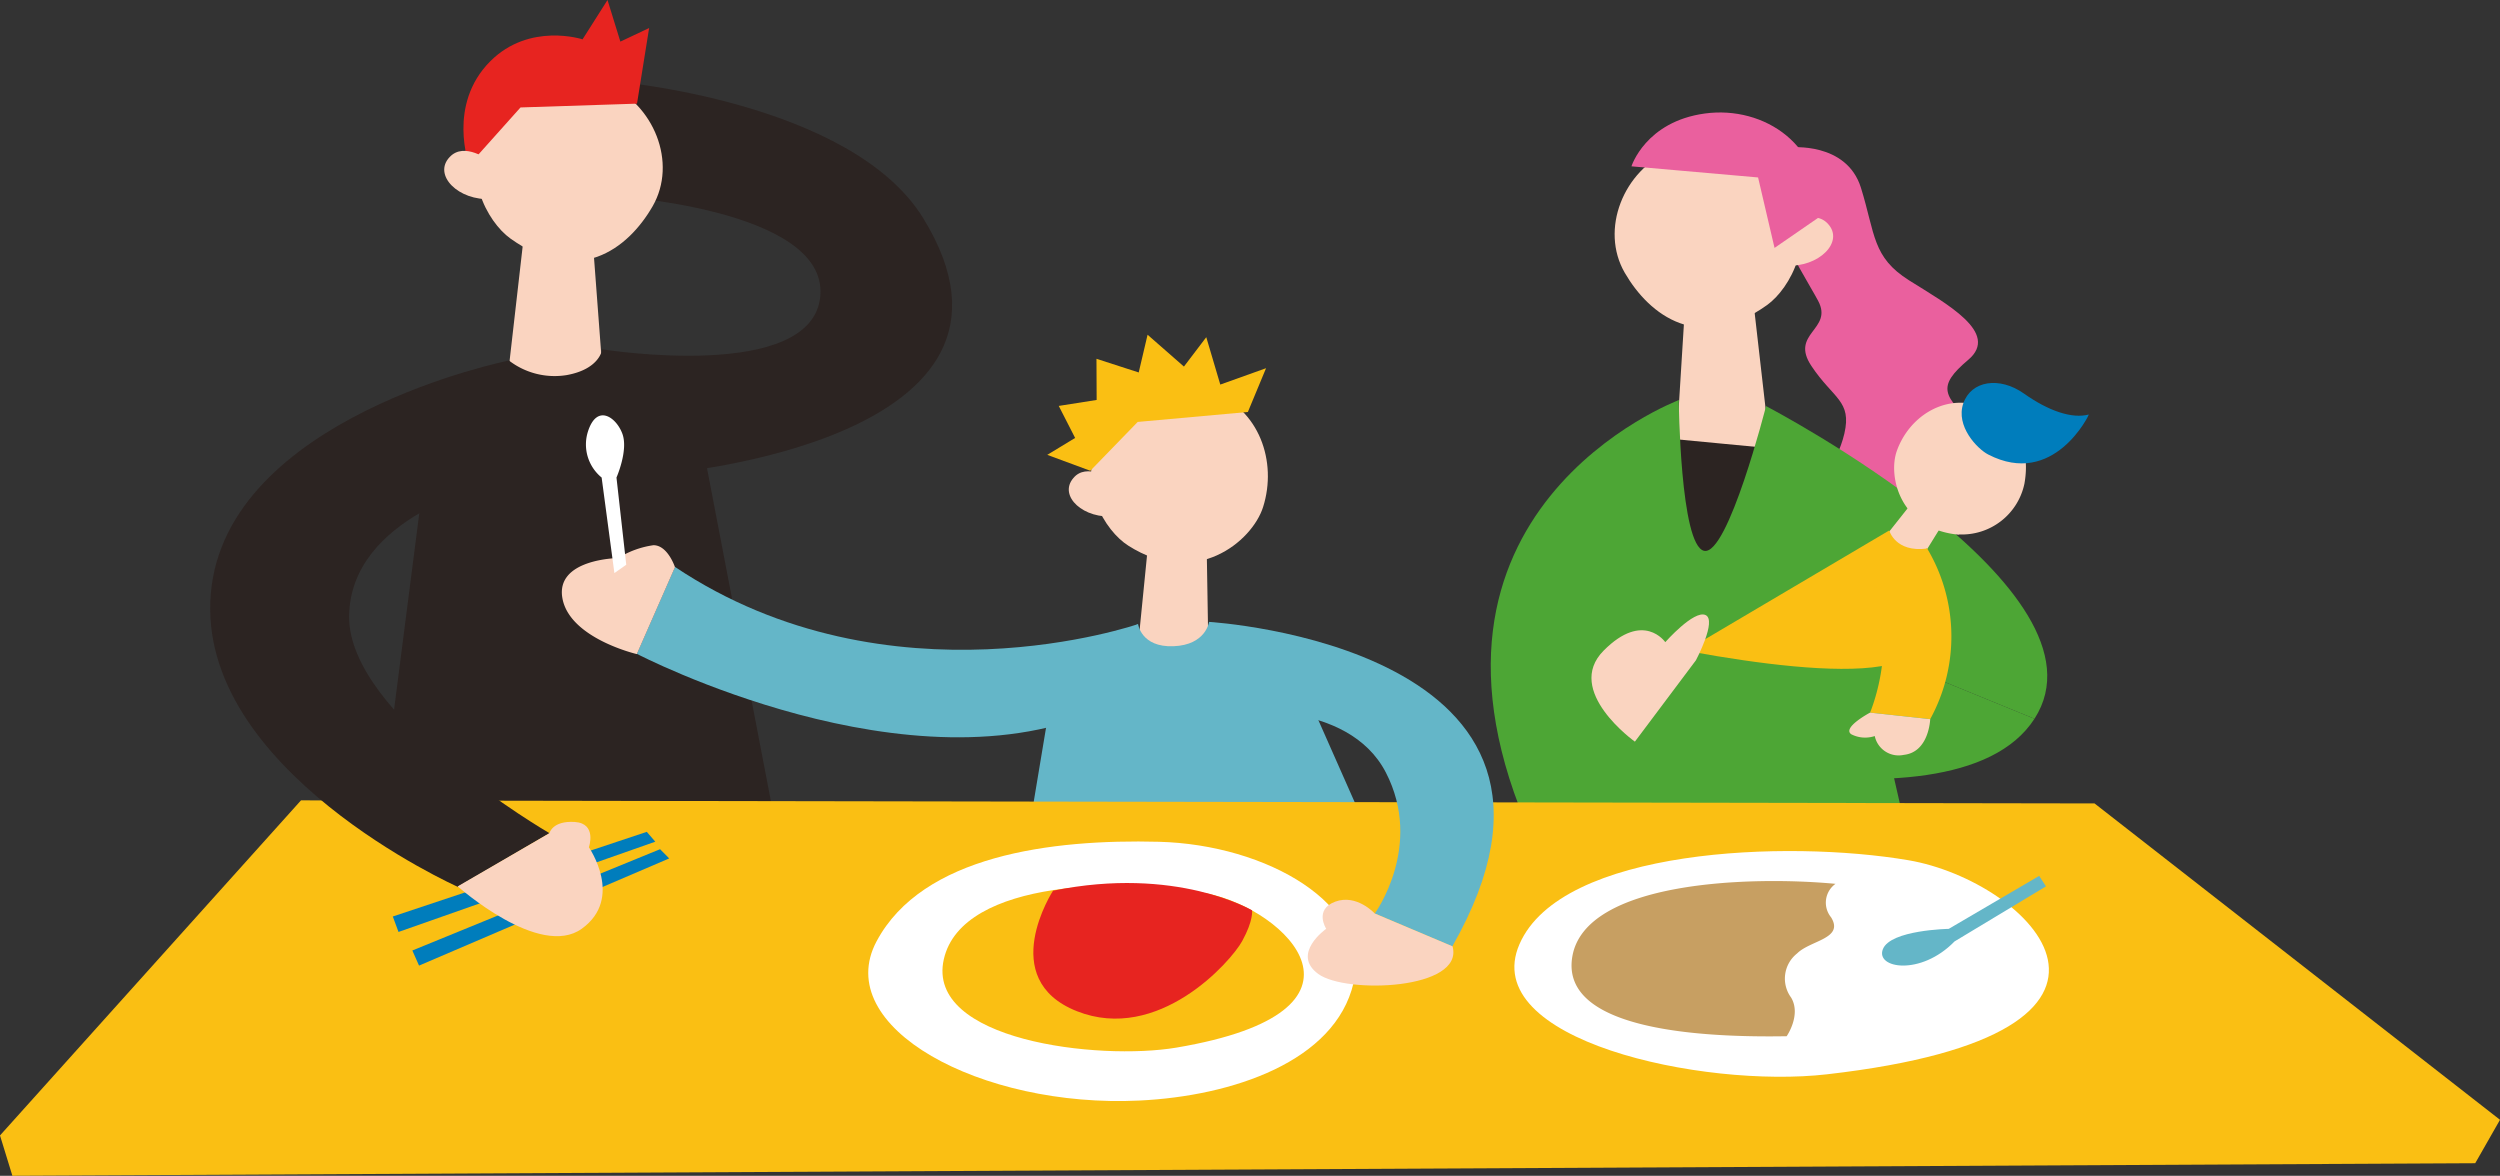
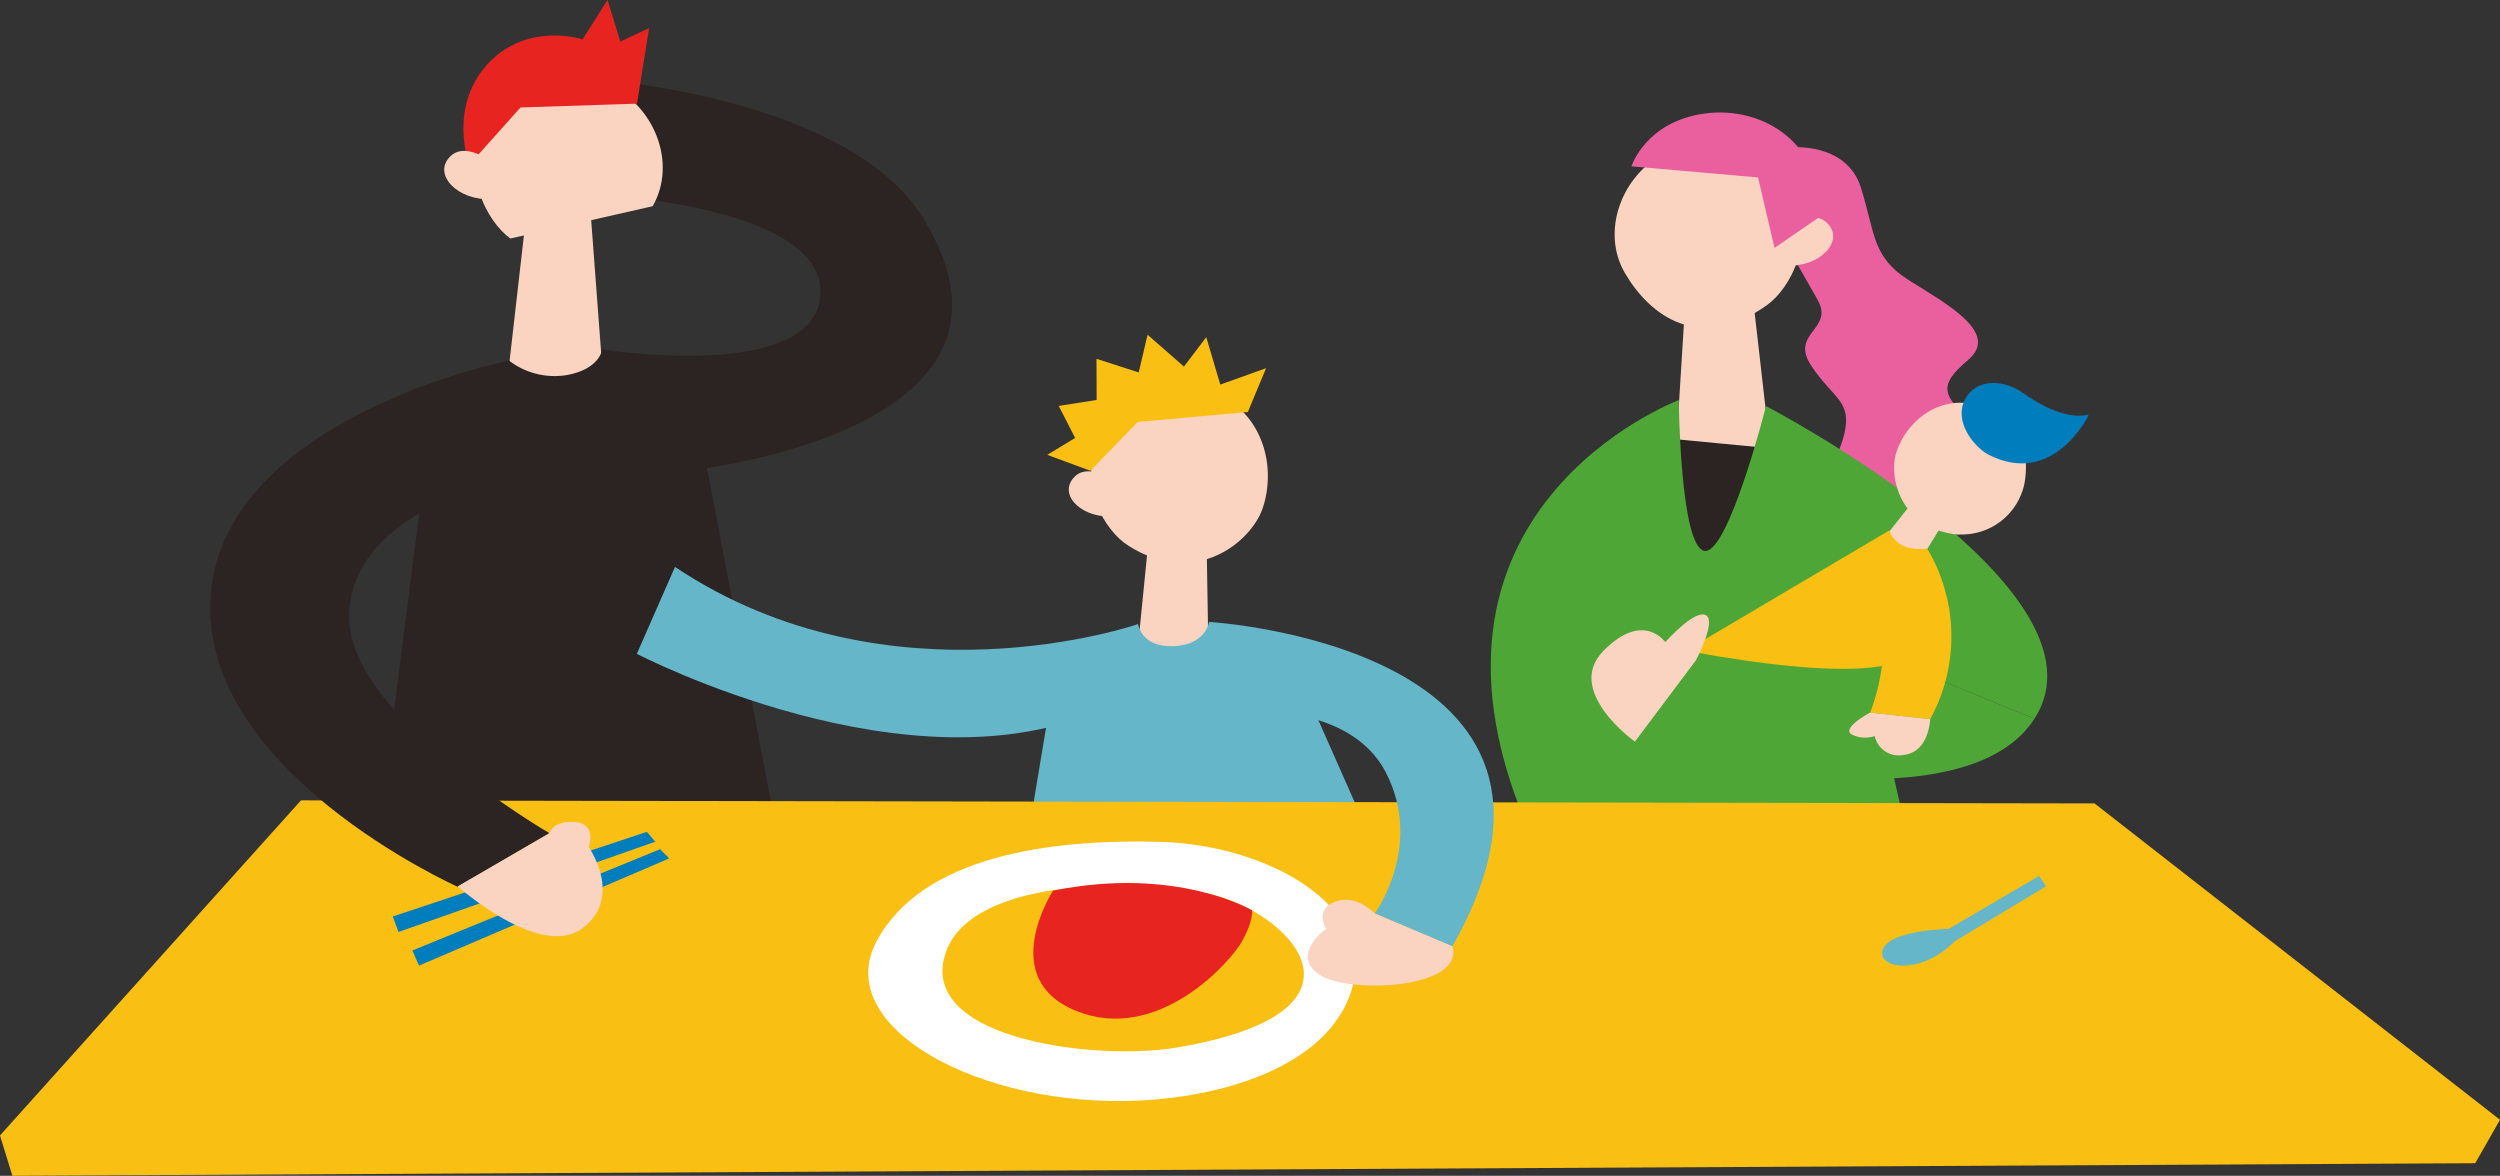
<svg xmlns="http://www.w3.org/2000/svg" viewBox="0 0 276.41 130">
  <rect x="0" y="0" width="276.41" height="130" fill="#333333" stroke="none" />
  <defs>
    <style>.cls-1{fill:#2c2422}.cls-2{fill:#fad4c0}.cls-3{fill:#e72420}.cls-4{fill:#ea609e}.cls-5{fill:#4da635}.cls-6{fill:#fabf13}.cls-7{fill:#007dbc}.cls-8{fill:#64b6c8}.cls-9{fill:#fff}</style>
  </defs>
  <g id="レイヤー_2" data-name="レイヤー 2">
    <g id="pic">
      <path class="cls-1" d="M66.58 38.62s23.34 3.75 24.12-5.93-23.4-11.07-23.4-11.07L67.92 9s26.21 2.19 34.16 15.13c15.12 24.59-28.39 28.22-28.39 28.22z" />
-       <path class="cls-2" d="M56.43 26.37c-2.57-1.84-5.6-7.35-2.55-12.52S61.68 7 67 9.24 74.92 18 72.16 22.8s-8.28 8.9-15.73 3.57" />
+       <path class="cls-2" d="M56.43 26.37c-2.57-1.84-5.6-7.35-2.55-12.52S61.68 7 67 9.24 74.92 18 72.16 22.8" />
      <path class="cls-2" d="M58.12 24.34L56.01 42.8l10.64-1.33-1.29-17.18-7.24.05z" />
      <path class="cls-3" d="M57.55 11.88l12.88-.42 1.34-8.36-3.18 1.5L67.17 0l-2.76 4.35s-5.85-1.92-10.2 2.42c-4.8 4.81-2.34 11.46-2.34 11.46z" />
      <path class="cls-2" d="M54.08 17.75s-2.74-2.12-4.36-.39c-1.91 2 1 4.88 4.59 4.64z" />
      <path class="cls-1" d="M66.58 38.62s-.22 2.18-3.92 2.85a8.27 8.27 0 01-6.39-1.61L47.61 47 41.3 96.13l45.05-1.74-8.86-46.17z" />
      <path class="cls-1" d="M56.1 58.3s-1.1 1.47-7.83 2.25l-.49 8.8a23.75 23.75 0 009.7-2.15z" />
      <path class="cls-4" d="M197.92 16.3s6.25-.66 7.84 4.48S207 28.43 211.08 31s10.08 5.79 6.54 8.78-2.8 4 .84 7.28 6.16 7.47 1.4 7.84-5.88-3.17-8-.09-3.18 6.16-7.19 2-1.59-5.23-.75-8.87-1.21-3.83-3.64-7.47 2.43-4 .75-7.19-9.18-14.18-3.11-16.98z" />
      <path class="cls-5" d="M209.72 73.24C218 70.48 208.57 63.1 200.5 61l-5.24-16.1s38.9 20.27 29.68 34.57" />
      <path class="cls-2" d="M195.37 33.73c2.57-1.84 5.6-7.35 2.55-12.52s-7.8-6.83-13.13-4.61-7.91 8.8-5.15 13.56 8.27 8.9 15.73 3.57" />
      <path class="cls-2" d="M193.67 31.7l2.11 18.46-10.42-1.15 1.08-17.36 7.23.05zm4.04-6.59s2.74-2.12 4.37-.39c1.9 2-1 4.88-4.59 4.64z" />
      <path class="cls-1" d="M195.11 49.5l-11.45-1.09s-1.81 15.11 3.17 17.7 8.56-8.42 8.28-16.61" />
      <path class="cls-5" d="M210.68 91.57l-9.06-39.67-6.36-7s-4.2 16.59-6.85 16-2.8-16.68-2.8-16.68l-6.44 5.28-11.42 42z" />
      <path class="cls-5" d="M185.61 44.24s-32.48 12.16-16.24 48.32z" />
      <path class="cls-4" d="M194.38 19.62l-14-1.23s1.55-4.94 8.11-5.84S201.85 16.12 201 24.1l-4.8 3.31z" />
      <path class="cls-2" d="M216.61 59.09a7.07 7.07 0 007.22-5.62c.75-4.23-1.06-7.34-5-8.61s-7.78 1.26-9.11 5c-1 2.81.35 8.68 6.88 9.26" />
      <path class="cls-2" d="M215.67 56.51l-5.49 8.88-4.45-2.64 6.85-8.65 3.09 2.41z" />
      <path class="cls-6" d="M208.88 58.65s.67 2.46 4.17 2l-8 23.45-24.64-8.63z" />
      <path class="cls-5" d="M224.94 79.47c-9.22 14.3-51.39 1.17-51.39 1.17l2.77-10.84s25.1 6.21 33.4 3.44" />
      <path class="cls-7" d="M219.82 50.25c-1.2-.62-3.62-3.13-2.75-5.65s4-3 6.7-1.09 5.3 2.82 7.18 2.32c.05 0-3.89 8.17-11.13 4.42z" />
      <path class="cls-2" d="M187.51 73s2.35-4.42 1.06-5-4.45 3-4.45 3-2.41-3.51-6.82.94S180.76 82 180.76 82zm-64.62-20s-2.75-1.9-4.21-.15c-1.72 2 1.17 4.63 4.65 4.21z" />
      <path class="cls-2" d="M124.75 60.33c-2.57-1.62-5.77-6.75-3.12-11.88s7.12-7 12.35-5.12 7.27 7.7 5.67 12.74c-1.22 3.82-7.47 9-14.9 4.26" />
      <path class="cls-2" d="M127.12 58.4l-1.65 16.57 8.2.97-.29-17.6-6.26.06z" />
      <path class="cls-6" d="M137.97 45.55l2.01-4.84-5.06 1.81-1.55-5.24-2.47 3.25-4.02-3.52-.98 4.17-4.67-1.51.02 4.55-4.19.66 1.81 3.54-3.08 1.87 4.76 1.76 5.24-5.4 12.18-1.1z" />
      <path class="cls-8" d="M133.68 68.76s-.34 2.55-3.93 2.69-3.92-2.45-3.92-2.45l-9.1 5-5.9 35.43 45.39-6.18-13.9-31.41z" />
      <path class="cls-6" d="M33.28 88.49l198.3.34 44.83 34.98L0 125.54l33.28-37.05zM0 125.54L1.37 130l272.3-1.39 2.74-4.8L0 125.54z" />
      <path class="cls-9" d="M126 121.68c-17.56.86-34.14-8.13-29.08-17.61s19.29-11.31 31.21-11 23.56 6.94 21.52 15.62-13.39 12.49-23.65 12.99z" />
      <path class="cls-8" d="M133.68 68.76s45.81 2.71 26.89 35.88L152 101s5.44-7.45 1.22-15.6-17-6.69-17-6.69z" />
      <path class="cls-2" d="M152 101s-2-2.19-4.37-1.31-1 3-1 3-3.93 2.77-.87 5 16.15 1.74 14.84-3.06z" />
      <path class="cls-8" d="M125.83 69s-27.48 9.54-51.2-6.32l-4.22 9.61s30.42 15.86 51.66 6z" />
-       <path class="cls-2" d="M74.63 62.71s-.8-2.43-2.38-2.43a10 10 0 00-3.9 1.42s-7 .08-6.16 4.49 8.22 6.13 8.22 6.13z" />
-       <path class="cls-9" d="M67.93 63.36L66.52 52.8A4.72 4.72 0 0165 47.73c1-3.16 3.16-1.58 3.82.25s-.66 4.82-.66 4.82l1.08 9.64z" />
      <path class="cls-6" d="M130.06 115.83c-8.62 1.45-27.73-.78-25.71-9.76s20.44-9 29.12-7.28 20.45 13.01-3.41 17.04z" />
      <path class="cls-3" d="M116.43 98.48s-6.35 9.76 2.63 13.32 17-5.42 18.28-7.75 1.09-3.4 1.09-3.4-8.37-4.96-22-2.17z" />
-       <path class="cls-9" d="M202 118.78c-13.76 1.58-38.62-3.78-34-14.39s29.6-11.56 43-9.28 30.71 19.13-9 23.67z" />
      <path class="cls-6" d="M213.05 60.6a19 19 0 01.36 18.91l-6.65-.72s3.11-7.27.31-13.61z" />
      <path class="cls-2" d="M206.76 78.79s-3.12 1.66-2.08 2.39a3.35 3.35 0 002.6.2 2.7 2.7 0 003.22 2.08c2.8-.31 2.91-3.95 2.91-3.95z" />
      <path class="cls-1" d="M56.27 39.86S25 46.11 23.31 65.61s27.3 32.44 27.3 32.44l10.14-5.93S38.44 79.18 38.6 68.1s15.6-14.5 15.6-14.5z" />
      <path class="cls-7" d="M43.43 101.33l28.08-9.36.94 1.09-28.39 9.98-.63-1.71zm2.16 3.76l27.39-11.2 1.01 1.02-27.66 11.85-.74-1.67z" />
      <path class="cls-2" d="M60.75 92.12s.31-1.4 2.8-1.24 1.56 2.8 1.56 2.8 3.9 5.62-.78 9S50.61 98 50.61 98z" />
-       <path d="M202.94 97.72c-9.48-.89-27.62-.3-29.09 8s14.71 9 23.69 8.85c0 0 1.64-2.36.49-4.28a3.54 3.54 0 01.66-4.87c1.47-1.47 5.23-1.62 3.76-4a2.56 2.56 0 01.49-3.7z" fill="#c79f62" />
      <path class="cls-8" d="M225.46 96.84l-10 5.86s-6.43.11-7.28 2.24 4.17 3 7.92-.85L226.21 98z" />
    </g>
  </g>
</svg>